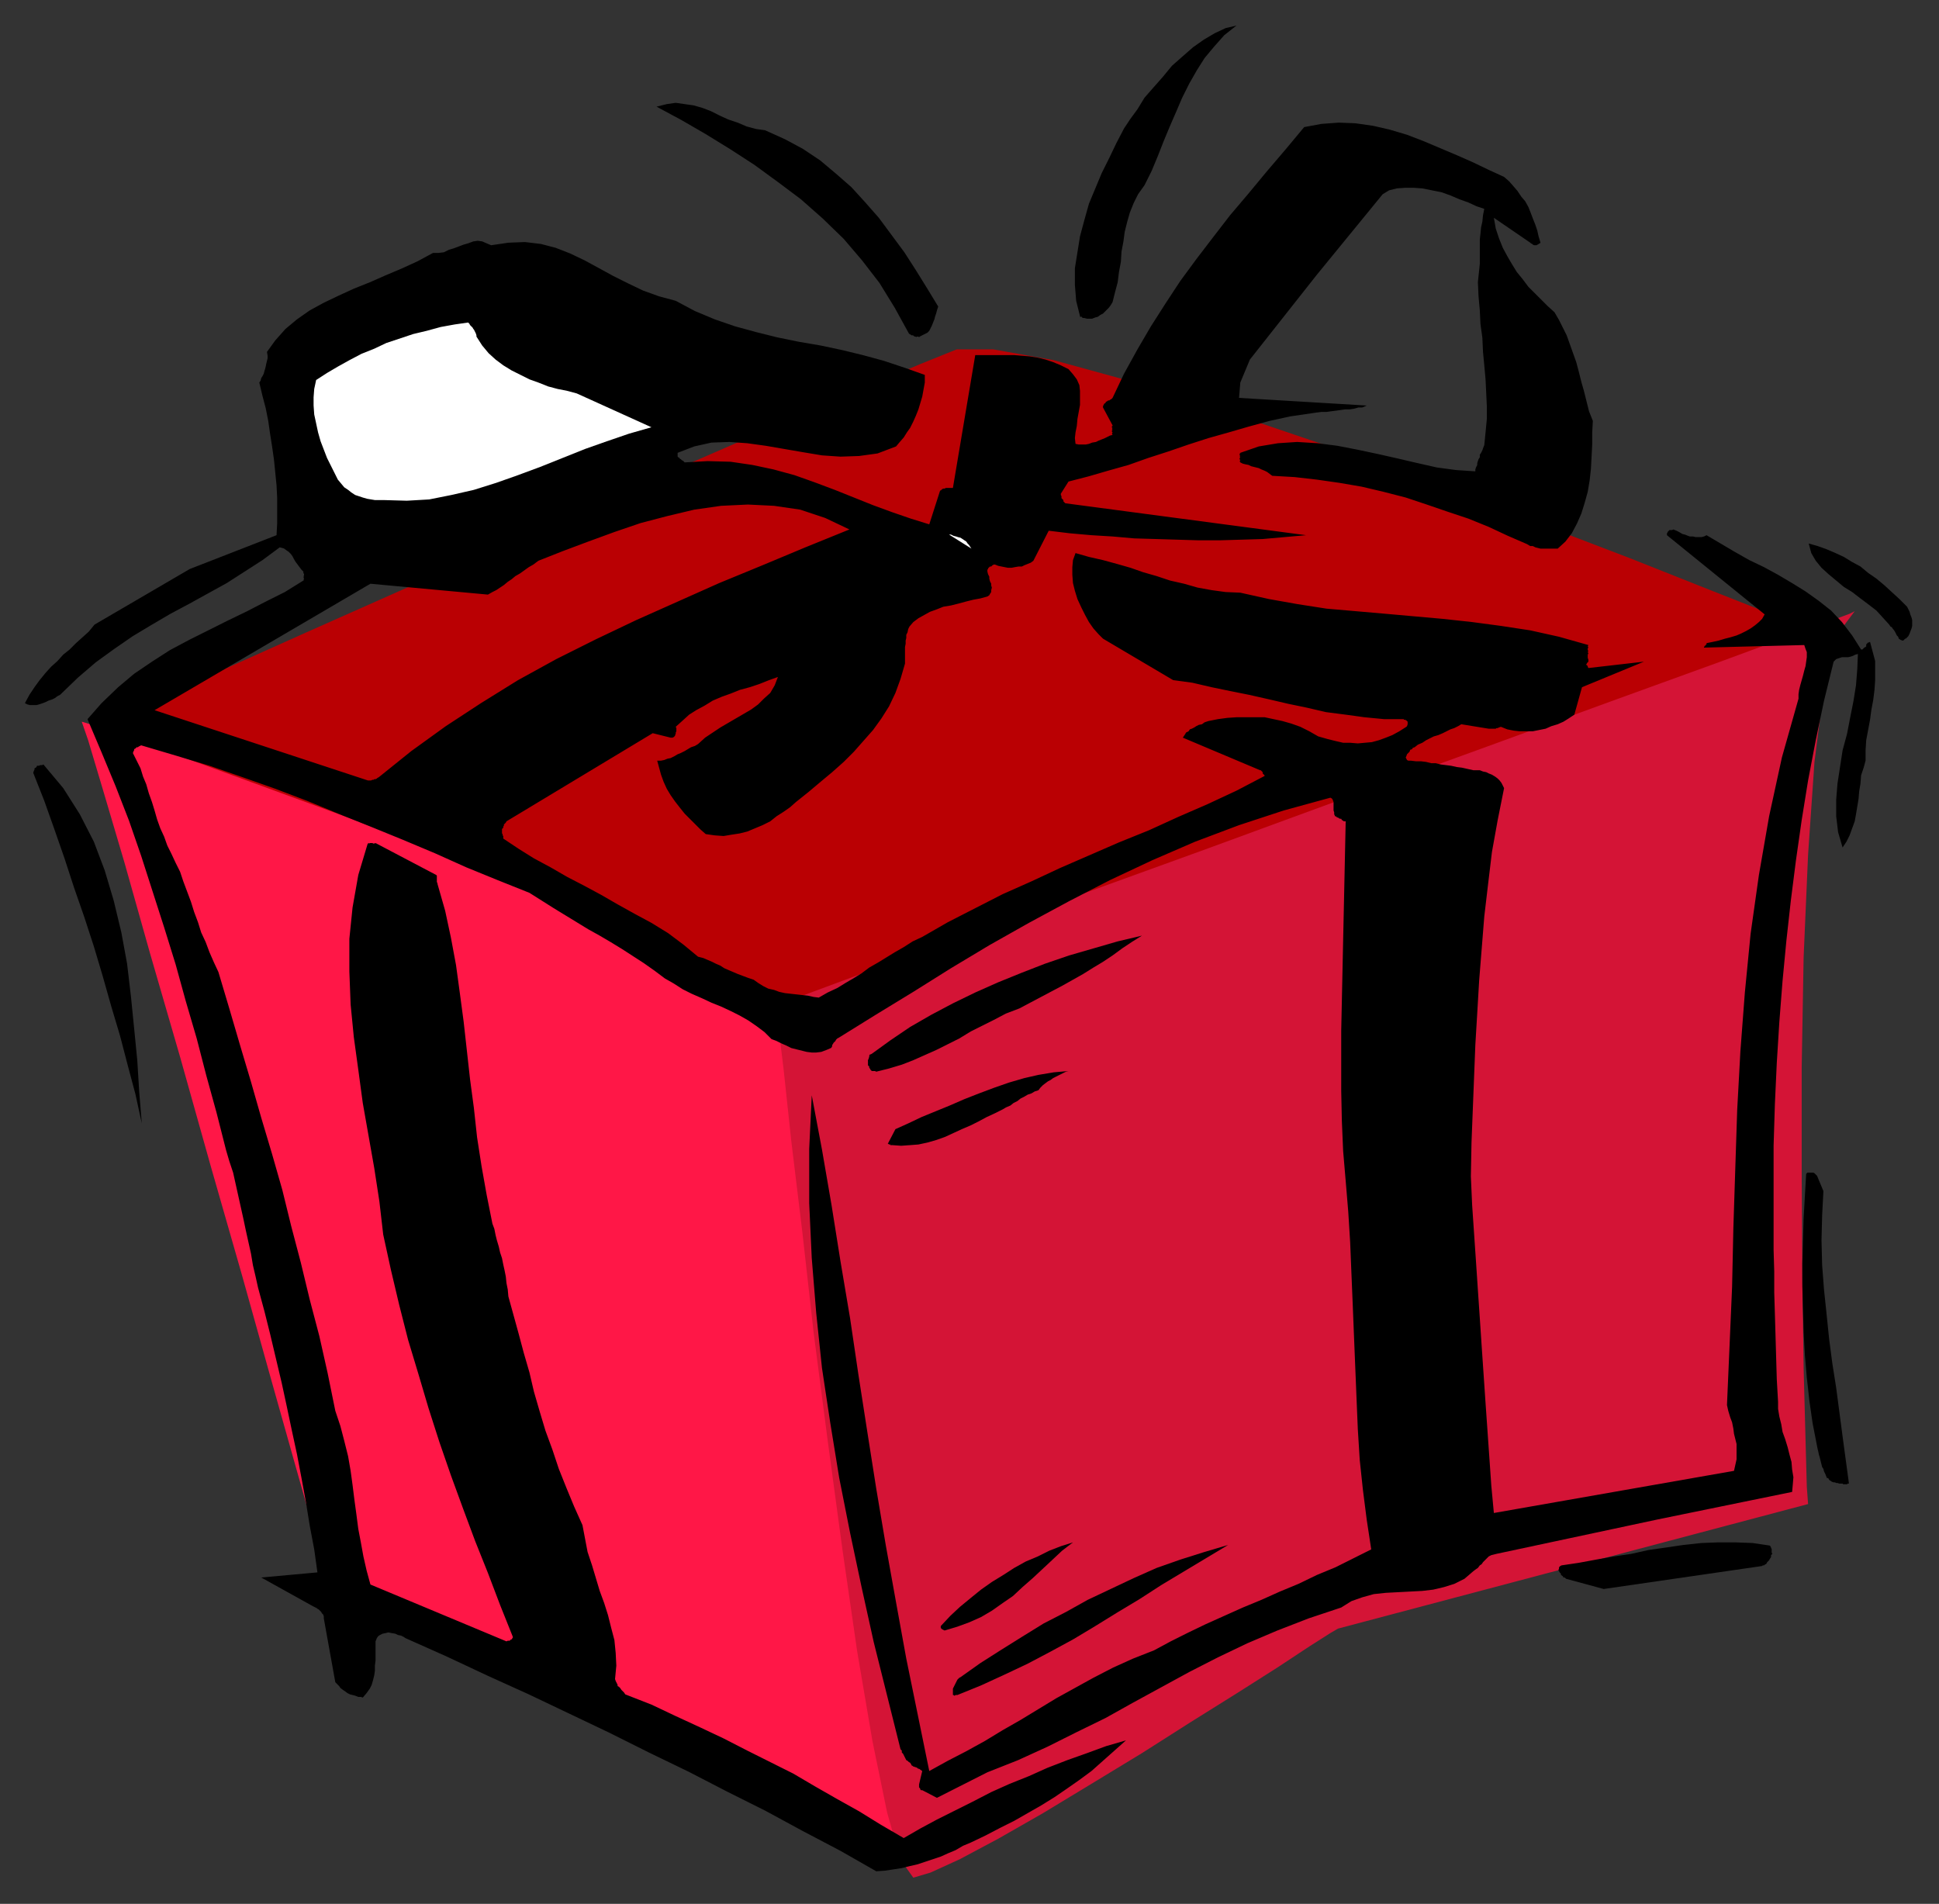
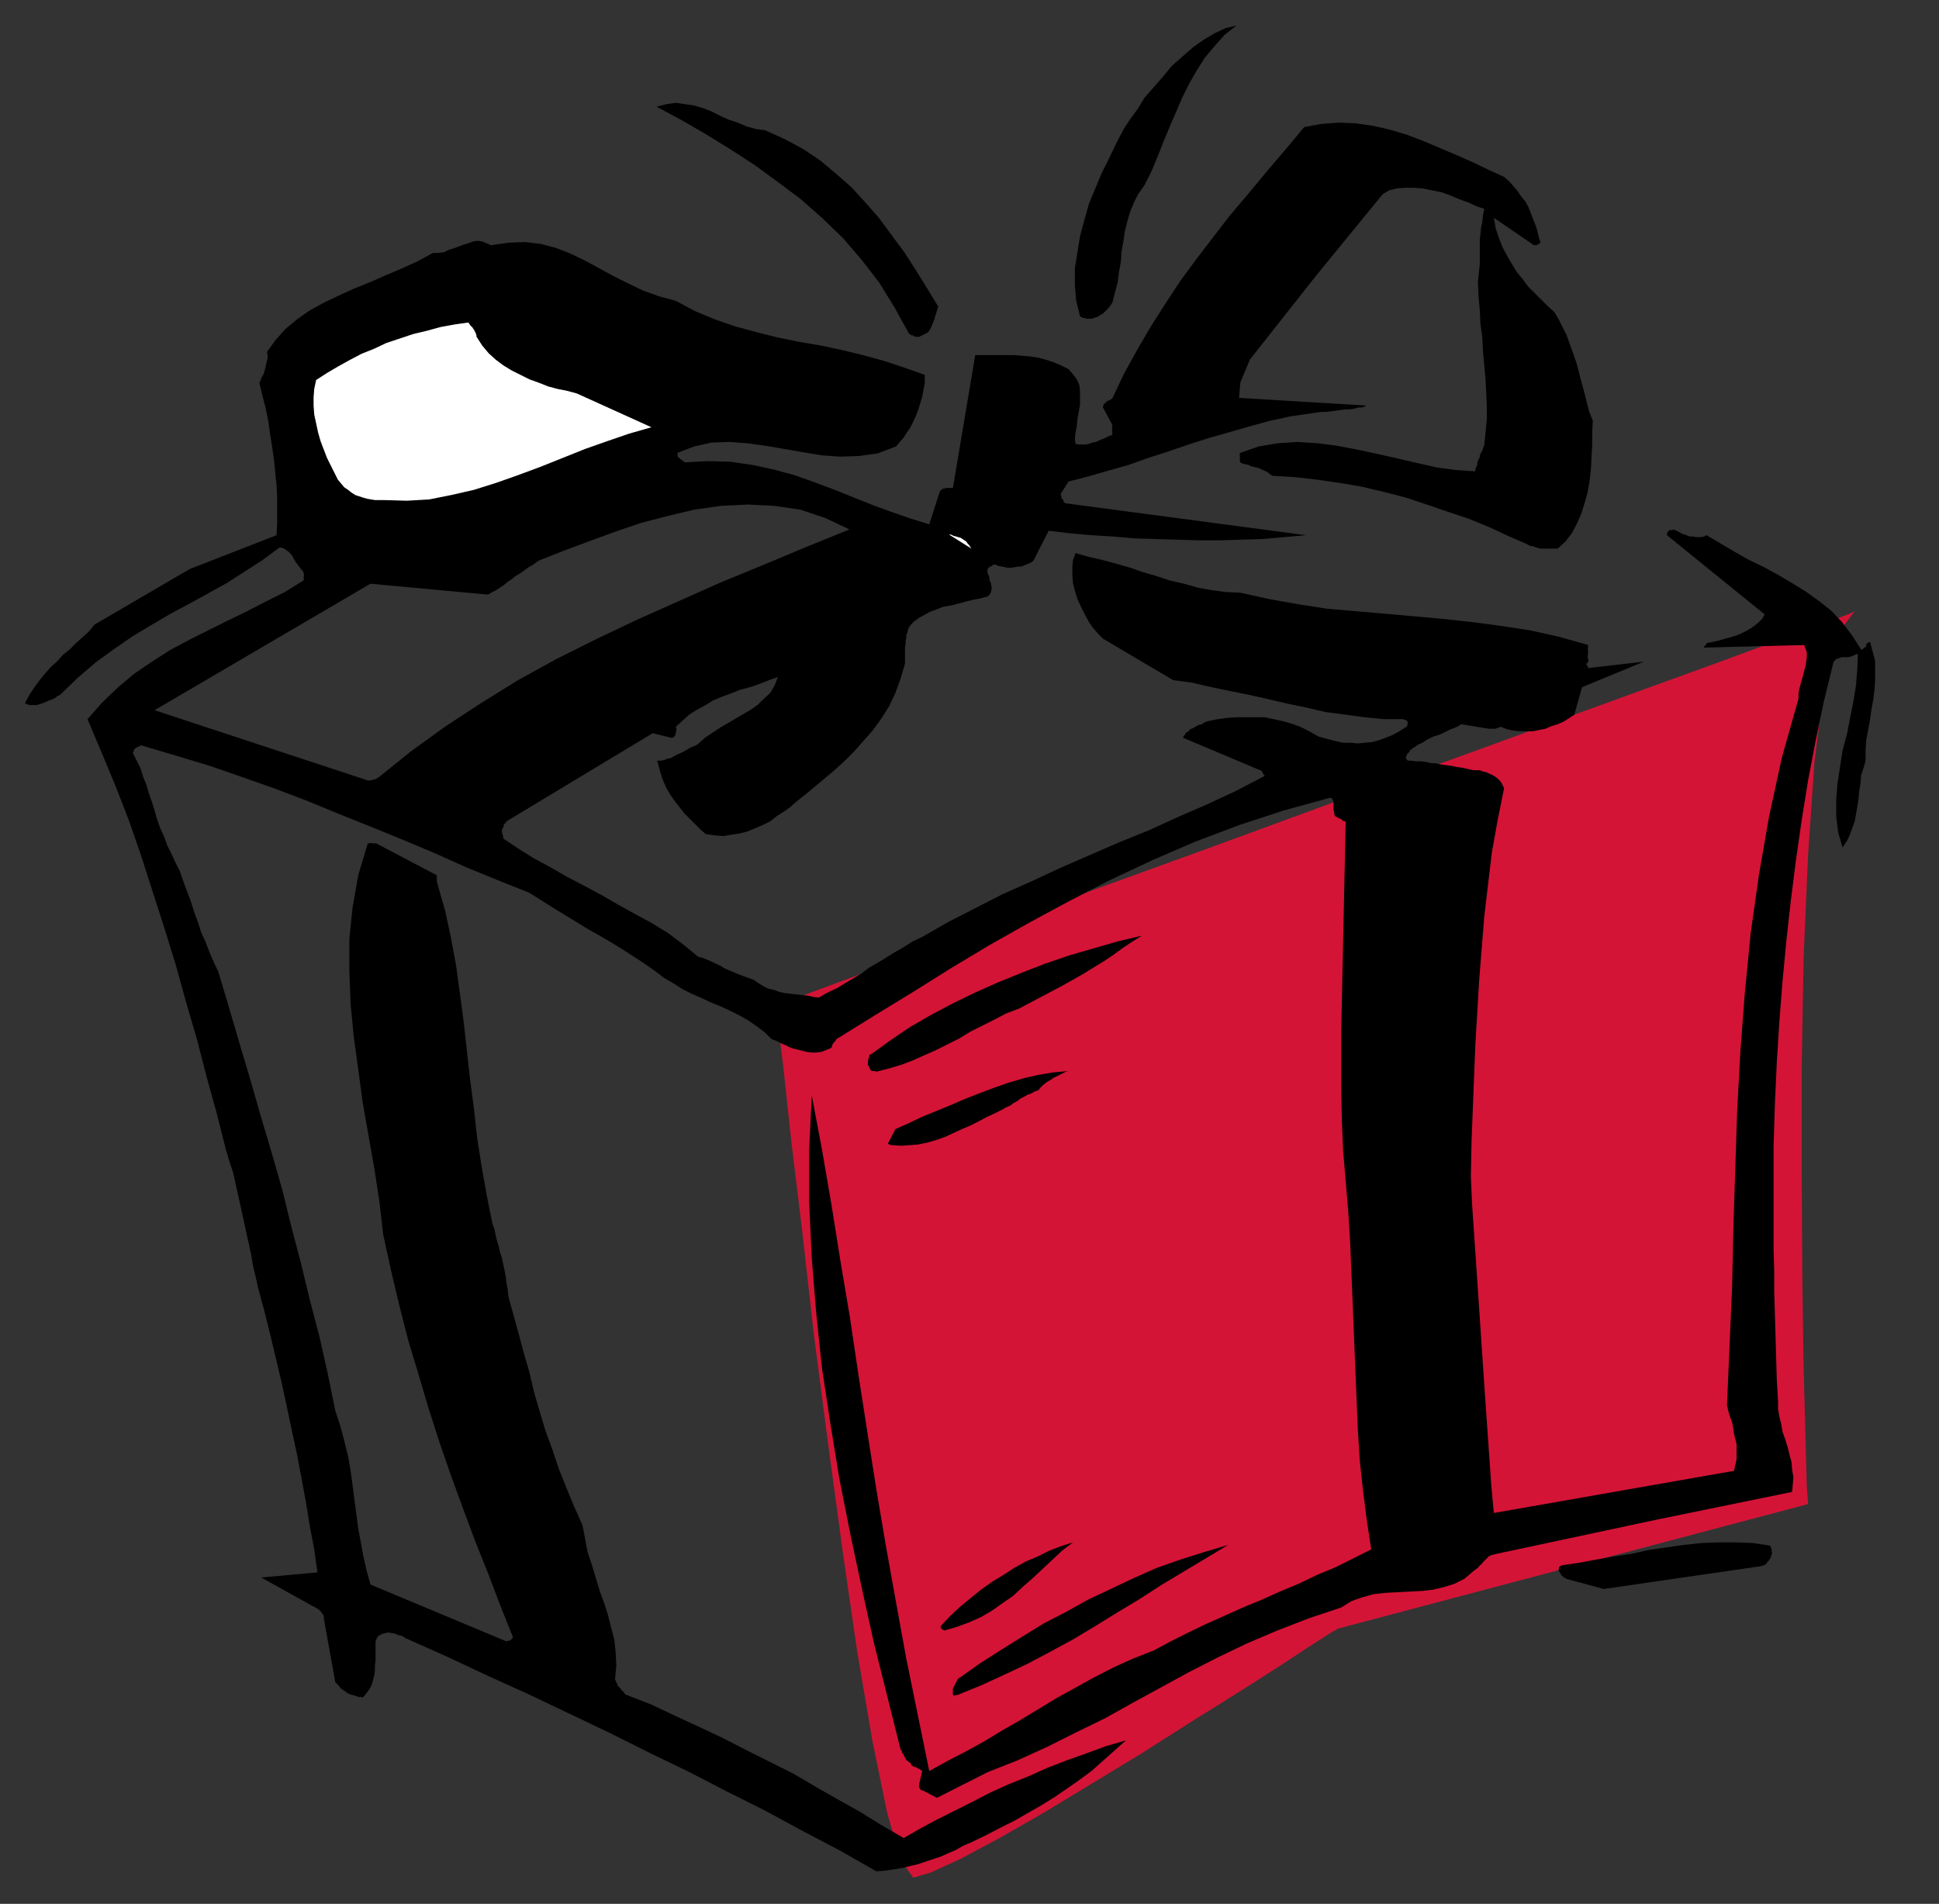
<svg xmlns="http://www.w3.org/2000/svg" xmlns:ns1="http://sodipodi.sourceforge.net/DTD/sodipodi-0.dtd" xmlns:ns2="http://www.inkscape.org/namespaces/inkscape" version="1.0" width="129.808mm" height="127.461mm" id="svg37" ns1:docname="CCM00996.WMF">
  <rect width="100%" height="100%" fill="#333333" stroke="none" />
  <ns1:namedview pagecolor="#ffffff" bordercolor="#666666" borderopacity="1" objecttolerance="10" gridtolerance="10" guidetolerance="10" ns2:pageopacity="0" ns2:pageshadow="2" ns2:window-width="640" ns2:window-height="480" id="namedview39" />
  <defs id="defs3">
    <pattern id="WMFhbasepattern" patternUnits="userSpaceOnUse" width="6" height="6" x="0" y="0" />
  </defs>
-   <path style="fill:#ba0003;fill-rule:evenodd;fill-opacity:1;stroke:none;" d="  M 26.826,182.614   L 204.747,263.902   L 465.246,162.09   L 461.206,160.636   L 450.379,156.272   L 433.572,149.647   L 412.403,141.243   L 388.324,132.032   L 362.307,122.335   L 335.804,112.801   L 310.11,104.074   L 286.678,96.64   L 266.64,91.145   L 251.288,88.398   L 242.077,88.398   L 232.865,92.115   L 217.998,98.418   L 198.768,106.66   L 176.144,116.518   L 151.419,127.345   L 125.725,138.657   L 100.838,149.647   L 77.568,159.989   L 57.368,169.039   L 41.37,176.15   L 30.704,180.836   L 26.826,182.614   L 26.826,182.614  z " id="path5" />
-   <path style="fill:#ff1747;fill-rule:evenodd;fill-opacity:1;stroke:none;" d="  M 20.685,182.614   L 24.402,183.745   L 34.098,187.301   L 49.126,192.634   L 67.71,199.421   L 88.88,207.178   L 111.504,215.905   L 133.966,224.793   L 155.297,233.52   L 174.043,241.762   L 189.233,249.357   L 199.414,255.821   L 203.131,260.831   L 204.101,268.103   L 205.878,281.517   L 208.302,299.778   L 211.211,321.433   L 214.443,345.351   L 217.675,370.238   L 221.069,394.64   L 224.139,417.588   L 227.048,437.789   L 229.149,453.465   L 230.441,463.969   L 231.088,467.848   L 84.84,406.599   L 83.709,402.074   L 80.154,389.954   L 74.982,371.692   L 68.518,348.745   L 61.246,322.726   L 53.328,295.091   L 45.571,267.457   L 37.976,241.277   L 31.512,218.329   L 26.018,199.744   L 22.301,187.301   L 20.685,182.614   L 20.685,182.614  z " id="path7" />
  <path style="fill:#d41436;fill-rule:evenodd;fill-opacity:1;stroke:none;" d="  M 196.344,254.367   L 196.829,258.73   L 198.283,270.689   L 200.222,288.789   L 202.969,311.414   L 205.878,337.271   L 209.433,364.582   L 213.15,392.055   L 216.867,417.75   L 220.745,440.536   L 224.462,458.636   L 227.856,470.595   L 231.088,475.12   L 235.451,473.827   L 242.885,470.433   L 252.581,465.262   L 263.892,458.798   L 276.174,451.364   L 288.94,443.607   L 301.384,435.688   L 313.019,428.416   L 323.2,421.952   L 331.28,416.619   L 336.612,413.225   L 338.552,412.094   L 457.489,380.581   L 457.166,376.217   L 456.843,364.259   L 456.358,346.159   L 456.035,323.372   L 455.873,297.516   L 455.873,270.043   L 456.358,242.247   L 457.489,216.228   L 459.105,192.795   L 461.529,173.726   L 464.923,160.474   L 469.286,154.656   L 467.993,155.303   L 455.873,159.828   L 434.865,167.585   L 407.232,177.604   L 374.912,189.402   L 340.168,202.007   L 304.939,214.935   L 271.488,227.056   L 241.592,237.722   L 217.837,246.448   L 202.161,252.266   L 196.344,254.367   L 196.344,254.367  z " id="path9" />
  <path style="fill:#000000;fill-rule:evenodd;fill-opacity:1;stroke:none;" d="  M 221.715,473.504   L 223.977,473.342   L 226.078,473.019   L 228.179,472.696   L 230.118,472.211   L 232.219,471.726   L 234.158,471.08   L 236.097,470.433   L 238.037,469.787   L 239.814,468.979   L 241.753,468.171   L 243.693,467.04   L 245.632,466.232   L 249.349,464.454   L 253.065,462.515   L 256.621,460.737   L 260.014,458.798   L 263.408,456.859   L 266.801,454.758   L 269.872,452.657   L 273.104,450.394   L 276.174,448.132   L 279.083,445.546   L 281.992,442.96   L 284.9,440.375   L 279.891,441.829   L 275.043,443.607   L 270.033,445.385   L 265.024,447.324   L 260.337,449.425   L 255.489,451.364   L 250.803,453.465   L 246.117,455.889   L 241.592,458.151   L 237.067,460.414   L 232.865,462.676   L 228.664,465.1   L 222.846,461.707   L 217.352,458.313   L 211.857,455.242   L 206.201,452.01   L 200.707,448.778   L 194.889,445.869   L 189.072,442.96   L 183.093,439.89   L 177.275,437.143   L 170.973,434.234   L 164.832,431.325   L 158.206,428.739   L 157.883,428.254   L 157.398,427.77   L 157.237,427.608   L 156.913,427.123   L 156.752,426.962   L 156.59,426.8   L 156.267,426.638   L 156.267,426.315   L 156.105,425.992   L 155.944,425.669   L 155.782,425.345   L 155.621,424.861   L 155.944,421.467   L 155.782,418.235   L 155.459,415.003   L 154.651,411.932   L 153.843,408.7   L 152.873,405.63   L 151.742,402.559   L 150.773,399.327   L 149.803,396.095   L 148.672,392.701   L 148.025,389.307   L 147.379,385.914   L 145.278,381.227   L 143.339,376.541   L 141.4,371.692   L 139.784,366.844   L 138.006,361.996   L 136.552,357.148   L 135.097,352.138   L 133.966,347.29   L 132.512,342.28   L 131.219,337.432   L 129.926,332.746   L 128.633,328.059   L 128.472,326.281   L 128.149,324.665   L 127.987,323.049   L 127.664,321.433   L 127.341,319.979   L 127.017,318.363   L 126.533,316.908   L 126.209,315.454   L 125.725,313.838   L 125.401,312.545   L 125.078,310.929   L 124.593,309.636   L 123.139,302.364   L 121.846,295.091   L 120.715,287.819   L 119.907,280.385   L 118.937,273.113   L 118.129,265.841   L 117.321,258.569   L 116.352,251.296   L 115.382,244.186   L 114.089,237.237   L 112.635,230.449   L 110.696,223.662   L 110.696,223.5   L 110.534,223.177   L 110.534,223.015   L 110.534,222.692   L 110.534,222.369   L 110.534,222.207   L 110.534,222.046   L 110.534,221.884   L 110.534,221.723   L 110.534,221.561   L 110.373,221.399   L 95.021,213.319   L 94.697,213.481   L 94.697,213.319   L 94.536,213.481   L 94.213,213.319   L 93.889,213.319   L 93.566,213.319   L 93.566,213.481   L 93.405,213.319   L 93.081,213.481   L 93.081,213.319   L 90.657,221.399   L 89.203,229.641   L 88.395,237.56   L 88.395,245.802   L 88.718,254.205   L 89.526,262.447   L 90.657,270.689   L 91.789,279.093   L 93.243,287.334   L 94.697,295.576   L 95.99,303.98   L 96.96,312.383   L 98.899,321.272   L 101,330.16   L 103.262,339.048   L 105.848,347.613   L 108.433,356.34   L 111.181,364.905   L 114.089,373.309   L 117.16,381.712   L 120.23,389.954   L 123.462,398.034   L 126.533,406.114   L 129.765,414.195   L 129.765,414.356   L 129.603,414.518   L 129.603,414.68   L 129.441,414.841   L 129.28,414.841   L 129.118,415.003   L 128.957,415.164   L 128.633,415.164   L 128.472,415.164   L 128.149,415.326   L 93.728,400.943   L 92.758,397.388   L 91.95,393.832   L 91.304,390.277   L 90.657,386.883   L 90.173,383.166   L 89.688,379.611   L 89.203,375.733   L 88.718,372.177   L 88.072,368.46   L 87.102,364.582   L 86.133,360.865   L 84.84,356.986   L 82.901,347.452   L 80.8,338.079   L 78.376,328.867   L 76.114,319.494   L 73.69,310.282   L 71.427,301.071   L 68.842,292.021   L 66.094,282.809   L 63.509,273.76   L 60.762,264.548   L 58.014,255.175   L 55.267,245.963   L 54.136,243.539   L 53.005,240.954   L 52.035,238.368   L 50.904,235.944   L 50.096,233.358   L 49.126,230.773   L 48.318,228.187   L 47.349,225.601   L 46.379,223.015   L 45.571,220.591   L 44.44,218.329   L 43.309,215.905   L 42.339,213.966   L 41.531,211.703   L 40.562,209.602   L 39.754,207.34   L 39.107,205.077   L 38.461,202.976   L 37.653,200.714   L 37.006,198.451   L 36.198,196.512   L 35.552,194.411   L 34.582,192.472   L 33.613,190.533   L 33.774,190.21   L 33.774,190.048   L 33.936,189.886   L 33.936,189.563   L 34.259,189.402   L 34.421,189.24   L 34.582,189.078   L 34.906,189.078   L 35.067,188.917   L 35.39,188.755   L 35.714,188.594   L 44.44,191.179   L 53.005,193.765   L 61.408,196.674   L 69.65,199.583   L 77.73,202.653   L 85.971,206.047   L 94.051,209.279   L 101.969,212.511   L 110.049,215.905   L 117.968,219.46   L 125.886,222.692   L 133.966,225.924   L 137.037,227.864   L 140.107,229.803   L 143.016,231.581   L 145.925,233.358   L 148.833,235.136   L 151.742,236.752   L 154.489,238.368   L 157.398,240.146   L 160.145,241.923   L 162.893,243.701   L 165.64,245.64   L 168.225,247.58   L 170.488,248.872   L 172.75,250.327   L 175.013,251.458   L 177.598,252.589   L 180.022,253.721   L 182.446,254.69   L 184.87,255.821   L 187.133,256.953   L 189.395,258.245   L 191.496,259.7   L 193.435,261.154   L 195.213,262.932   L 196.505,263.417   L 197.798,264.063   L 198.929,264.548   L 200.222,265.195   L 201.515,265.518   L 202.808,265.841   L 204.101,266.164   L 205.393,266.326   L 206.525,266.326   L 207.817,266.164   L 209.11,265.679   L 210.241,265.195   L 210.403,265.033   L 210.565,264.71   L 210.565,264.548   L 210.565,264.386   L 210.726,264.225   L 210.888,263.902   L 211.049,263.74   L 211.211,263.578   L 211.373,263.417   L 211.534,263.094   L 211.857,262.77   L 212.181,262.609   L 221.553,256.791   L 231.088,250.973   L 240.622,244.994   L 250.318,239.176   L 260.337,233.52   L 270.518,228.025   L 280.86,222.692   L 291.526,217.683   L 302.353,212.996   L 313.504,208.794   L 324.816,205.077   L 336.612,201.845   L 336.936,202.007   L 337.097,202.168   L 337.259,202.492   L 337.42,202.976   L 337.42,203.3   L 337.42,203.623   L 337.42,204.269   L 337.42,204.754   L 337.42,205.077   L 337.582,205.562   L 337.582,206.047   L 337.744,206.37   L 337.744,206.532   L 337.905,206.532   L 338.228,206.693   L 338.228,206.855   L 338.552,206.855   L 338.713,207.017   L 339.036,207.178   L 339.36,207.178   L 339.521,207.501   L 339.844,207.663   L 340.006,207.825   L 340.491,207.825   L 340.329,215.42   L 340.168,223.015   L 340.006,230.611   L 339.844,238.045   L 339.683,245.64   L 339.521,253.236   L 339.36,260.831   L 339.36,268.427   L 339.36,276.022   L 339.521,283.618   L 339.844,291.213   L 340.491,298.808   L 341.137,306.565   L 341.622,314.323   L 341.945,322.241   L 342.268,329.998   L 342.592,338.079   L 342.915,345.997   L 343.238,353.916   L 343.561,361.673   L 344.046,369.43   L 344.854,377.025   L 345.824,384.621   L 346.955,392.055   L 342.43,394.317   L 337.905,396.58   L 333.219,398.519   L 328.532,400.781   L 323.846,402.721   L 319.16,404.822   L 314.473,406.761   L 309.787,408.862   L 305.1,410.963   L 300.737,413.063   L 296.212,415.326   L 292.011,417.588   L 286.678,419.689   L 281.668,421.952   L 276.659,424.537   L 271.972,427.123   L 267.286,429.709   L 262.761,432.456   L 258.237,435.203   L 253.712,437.789   L 249.187,440.536   L 244.501,443.122   L 239.814,445.546   L 235.128,448.132   L 232.219,433.911   L 229.31,419.689   L 226.725,405.468   L 224.139,391.085   L 221.715,376.702   L 219.453,362.319   L 217.19,347.775   L 215.089,333.554   L 212.665,319.171   L 210.403,304.949   L 207.979,290.89   L 205.393,277.153   L 204.747,290.728   L 204.747,304.465   L 205.393,318.363   L 206.525,332.261   L 207.979,346.159   L 210.08,360.057   L 212.342,373.955   L 215.089,387.853   L 217.998,401.589   L 221.069,415.488   L 224.462,429.062   L 227.856,442.637   L 228.179,442.96   L 228.179,443.445   L 228.502,443.768   L 228.664,444.092   L 228.825,444.415   L 228.987,444.738   L 229.149,445.061   L 229.31,445.385   L 229.633,445.546   L 229.957,445.869   L 230.28,446.031   L 230.603,446.516   L 230.603,446.677   L 230.926,446.839   L 231.088,447.001   L 231.249,447.001   L 231.573,447.162   L 231.734,447.162   L 232.057,447.324   L 232.219,447.485   L 232.704,447.647   L 232.865,447.809   L 233.35,448.132   L 232.542,451.526   L 232.542,451.687   L 232.542,451.849   L 232.542,452.01   L 232.542,452.334   L 232.704,452.334   L 232.704,452.495   L 232.865,452.657   L 232.865,452.818   L 233.027,452.98   L 233.35,452.98   L 237.067,454.919   L 249.833,448.455   L 257.59,445.385   L 265.024,441.991   L 272.457,438.274   L 279.729,434.719   L 286.678,430.84   L 293.788,426.962   L 300.899,423.083   L 308.171,419.366   L 315.604,415.811   L 323.2,412.579   L 331.118,409.508   L 339.36,406.761   L 341.945,405.145   L 344.692,404.175   L 347.601,403.367   L 350.672,403.044   L 353.742,402.882   L 356.812,402.721   L 359.883,402.559   L 362.63,402.236   L 365.377,401.589   L 367.963,400.781   L 370.548,399.489   L 372.811,397.549   L 373.457,397.065   L 373.942,396.741   L 374.427,396.095   L 374.912,395.772   L 375.235,395.287   L 375.558,394.964   L 376.043,394.479   L 376.366,394.156   L 376.689,393.832   L 377.336,393.509   L 377.982,393.348   L 378.628,393.186   L 419.513,384.459   L 453.449,377.51   L 453.611,375.733   L 453.772,373.793   L 453.449,371.854   L 453.287,369.915   L 452.803,368.137   L 452.318,366.198   L 451.671,364.097   L 451.025,362.319   L 450.702,360.38   L 450.217,358.441   L 449.894,356.502   L 449.894,354.724   L 449.571,349.068   L 449.409,343.573   L 449.247,337.917   L 449.086,332.422   L 448.924,327.089   L 448.924,321.756   L 448.763,316.262   L 448.763,310.929   L 448.763,305.757   L 448.763,300.424   L 448.763,295.091   L 448.763,289.92   L 449.086,279.416   L 449.571,268.911   L 450.217,258.569   L 451.025,248.226   L 451.995,238.045   L 453.126,227.864   L 454.419,217.683   L 455.873,207.501   L 457.489,197.482   L 459.428,187.301   L 461.529,177.281   L 463.953,167.423   L 464.276,167.1   L 464.599,166.777   L 465.084,166.615   L 465.569,166.454   L 466.054,166.292   L 466.539,166.292   L 467.185,166.292   L 467.67,166.292   L 468.316,166.13   L 468.801,165.969   L 469.447,165.646   L 470.094,165.484   L 469.932,169.362   L 469.609,173.403   L 468.963,177.443   L 468.155,181.483   L 467.347,185.685   L 466.215,189.886   L 465.569,194.088   L 464.923,198.29   L 464.599,202.33   L 464.599,206.532   L 465.084,210.572   L 466.215,214.45   L 467.185,212.996   L 467.993,211.38   L 468.639,209.602   L 469.286,207.825   L 469.609,206.047   L 469.932,204.108   L 470.255,202.168   L 470.417,200.229   L 470.74,198.29   L 470.902,196.189   L 471.548,194.25   L 472.033,192.472   L 472.033,189.886   L 472.195,187.301   L 472.679,184.715   L 473.164,182.129   L 473.487,179.705   L 473.972,177.12   L 474.295,174.534   L 474.457,172.11   L 474.457,169.686   L 474.457,167.262   L 473.811,164.838   L 473.164,162.413   L 472.841,162.575   L 472.679,162.575   L 472.518,162.737   L 472.356,162.898   L 472.195,163.06   L 472.195,163.383   L 472.195,163.545   L 472.033,163.706   L 471.71,163.868   L 471.548,164.03   L 471.225,164.353   L 470.902,164.353   L 468.639,160.797   L 466.054,157.404   L 463.307,154.495   L 460.236,152.071   L 456.843,149.647   L 453.449,147.546   L 449.894,145.445   L 446.339,143.506   L 442.622,141.728   L 438.905,139.627   L 435.35,137.526   L 431.795,135.425   L 431.148,135.749   L 430.502,135.91   L 429.856,135.91   L 429.048,135.91   L 428.401,135.749   L 427.593,135.749   L 427.108,135.587   L 426.3,135.264   L 425.654,135.102   L 424.846,134.617   L 424.2,134.294   L 423.392,133.971   L 423.068,134.132   L 422.745,134.132   L 422.584,134.132   L 422.422,134.132   L 422.26,134.294   L 422.099,134.456   L 421.937,134.617   L 421.937,134.779   L 421.776,134.941   L 421.776,135.264   L 421.776,135.425   L 446.5,155.464   L 445.854,156.596   L 445.046,157.404   L 444.076,158.212   L 442.945,159.02   L 441.814,159.666   L 440.521,160.313   L 439.39,160.797   L 437.774,161.282   L 436.481,161.605   L 434.865,162.09   L 433.411,162.413   L 431.795,162.737   L 431.795,162.898   L 431.795,163.06   L 431.633,163.06   L 431.633,163.221   L 431.472,163.383   L 431.31,163.383   L 431.31,163.545   L 431.148,163.706   L 431.148,163.868   L 456.519,163.221   L 456.843,164.191   L 457.166,164.999   L 457.166,166.292   L 457.004,167.423   L 456.843,168.554   L 456.519,169.686   L 456.196,170.979   L 455.873,172.11   L 455.55,173.241   L 455.227,174.534   L 455.065,175.665   L 455.065,176.796   L 450.863,191.664   L 447.631,206.532   L 445.046,221.399   L 442.945,236.267   L 441.491,251.135   L 440.36,266.003   L 439.551,280.87   L 439.067,295.738   L 438.582,310.767   L 438.259,325.635   L 437.612,340.664   L 436.966,355.532   L 437.289,356.986   L 437.774,358.602   L 438.259,359.895   L 438.582,361.511   L 438.743,362.804   L 439.067,364.097   L 439.39,365.39   L 439.39,366.844   L 439.39,368.137   L 439.39,369.268   L 439.067,370.723   L 438.743,372.177   L 377.982,382.843   L 377.336,375.894   L 376.851,368.945   L 376.366,361.996   L 375.881,355.047   L 375.396,347.936   L 374.912,340.826   L 374.427,333.554   L 373.942,326.443   L 373.457,319.171   L 372.972,312.06   L 372.488,304.949   L 372.164,297.677   L 372.326,289.112   L 372.649,280.87   L 372.972,272.628   L 373.296,264.386   L 373.78,256.306   L 374.265,248.064   L 374.912,239.984   L 375.558,231.904   L 376.528,223.662   L 377.497,215.582   L 378.952,207.501   L 380.568,199.421   L 380.244,198.775   L 379.921,198.128   L 379.436,197.482   L 378.952,196.997   L 378.305,196.512   L 377.497,196.027   L 376.689,195.704   L 376.043,195.381   L 375.235,195.219   L 374.427,194.896   L 373.619,194.896   L 372.811,194.896   L 371.356,194.573   L 369.902,194.25   L 368.609,194.088   L 367.155,193.765   L 365.862,193.603   L 364.569,193.442   L 363.276,193.118   L 362.145,193.118   L 360.852,192.795   L 359.56,192.634   L 358.267,192.634   L 356.974,192.472   L 356.328,192.472   L 356.004,192.31   L 355.843,191.987   L 355.681,191.664   L 355.843,191.341   L 356.004,190.856   L 356.328,190.533   L 356.651,190.21   L 356.812,189.725   L 357.297,189.563   L 357.459,189.24   L 357.944,189.078   L 358.752,188.432   L 359.883,187.947   L 360.852,187.301   L 361.822,186.816   L 362.792,186.331   L 363.923,186.008   L 365.054,185.523   L 366.024,185.038   L 366.993,184.553   L 367.963,184.23   L 368.932,183.745   L 369.74,183.261   L 376.689,184.392   L 377.012,184.392   L 377.174,184.392   L 377.336,184.392   L 377.497,184.392   L 377.82,184.392   L 377.982,184.392   L 378.144,184.392   L 378.467,184.392   L 378.628,184.23   L 378.952,184.23   L 379.275,184.069   L 379.76,183.907   L 381.376,184.553   L 382.992,184.877   L 384.446,185.038   L 386.062,185.038   L 387.84,185.038   L 389.456,184.715   L 391.072,184.392   L 392.526,183.745   L 394.142,183.261   L 395.596,182.614   L 396.889,181.806   L 398.344,180.836   L 400.283,173.887   L 415.958,167.423   L 401.899,169.039   L 401.737,168.716   L 401.737,168.554   L 401.576,168.393   L 401.414,168.231   L 401.252,168.231   L 401.414,168.07   L 401.576,167.746   L 401.899,167.423   L 401.899,166.938   L 401.737,166.454   L 401.737,166.13   L 401.737,165.646   L 401.899,165.322   L 401.737,164.999   L 401.899,164.676   L 401.737,164.514   L 401.737,164.03   L 401.899,163.868   L 401.737,163.545   L 401.899,163.221   L 394.465,161.121   L 387.193,159.505   L 379.76,158.373   L 372.488,157.404   L 365.054,156.596   L 357.782,155.949   L 350.51,155.303   L 343.076,154.656   L 335.643,154.01   L 328.371,152.879   L 321.099,151.586   L 313.827,149.97   L 310.11,149.808   L 306.555,149.323   L 303,148.677   L 299.606,147.707   L 296.051,146.899   L 292.657,145.768   L 289.264,144.798   L 286.032,143.667   L 282.638,142.698   L 279.083,141.728   L 275.528,140.92   L 272.134,139.95   L 271.488,141.728   L 271.326,143.506   L 271.326,145.445   L 271.488,147.546   L 271.972,149.485   L 272.619,151.586   L 273.588,153.687   L 274.558,155.626   L 275.528,157.404   L 276.659,159.02   L 277.952,160.474   L 279.083,161.605   L 296.859,172.11   L 301.707,172.756   L 306.555,173.887   L 311.241,174.857   L 316.089,175.827   L 321.099,176.958   L 325.947,178.089   L 330.633,179.059   L 335.481,180.19   L 340.491,180.836   L 345.177,181.483   L 350.187,181.968   L 355.196,181.968   L 355.196,182.129   L 355.358,182.129   L 355.681,182.129   L 355.681,182.291   L 355.843,182.291   L 356.004,182.453   L 356.166,182.614   L 356.166,182.776   L 356.166,183.099   L 356.166,183.261   L 356.004,183.745   L 355.843,183.907   L 354.065,185.038   L 352.288,186.008   L 350.672,186.654   L 348.894,187.301   L 347.116,187.786   L 345.339,187.947   L 343.561,188.109   L 341.622,187.947   L 339.844,187.947   L 337.744,187.462   L 335.804,186.977   L 333.542,186.331   L 331.28,185.038   L 329.017,183.907   L 326.755,183.099   L 324.492,182.453   L 322.23,181.968   L 319.968,181.483   L 317.705,181.483   L 315.281,181.483   L 313.019,181.483   L 310.595,181.644   L 308.171,181.968   L 305.747,182.453   L 304.777,182.776   L 304.131,183.261   L 303.323,183.422   L 302.676,183.745   L 302.192,184.069   L 301.545,184.392   L 301.06,184.553   L 300.737,185.038   L 300.091,185.361   L 299.929,185.685   L 299.606,186.169   L 299.283,186.654   L 318.836,194.896   L 318.998,194.896   L 319.16,195.058   L 319.321,195.219   L 319.483,195.381   L 319.483,195.543   L 319.483,195.704   L 319.644,195.866   L 319.806,196.027   L 319.968,196.189   L 319.968,196.351   L 312.857,200.068   L 305.585,203.461   L 298.152,206.693   L 290.718,210.087   L 283.123,213.158   L 275.689,216.39   L 268.256,219.622   L 260.984,223.015   L 253.712,226.248   L 246.763,229.803   L 239.814,233.358   L 233.35,237.075   L 230.926,238.206   L 228.664,239.661   L 226.401,240.954   L 224.301,242.247   L 222.2,243.539   L 219.937,244.832   L 217.998,246.287   L 215.897,247.58   L 213.958,248.711   L 211.857,250.004   L 209.433,251.135   L 207.171,252.428   L 205.878,252.266   L 204.424,251.943   L 202.969,251.781   L 201.515,251.62   L 200.061,251.458   L 198.606,251.296   L 197.152,250.973   L 195.859,250.488   L 194.405,250.165   L 193.112,249.519   L 191.819,248.711   L 190.688,247.903   L 189.233,247.418   L 187.941,246.933   L 186.648,246.448   L 185.517,245.963   L 184.385,245.479   L 183.254,244.994   L 182.285,244.347   L 181.153,243.863   L 180.184,243.378   L 179.053,242.893   L 177.921,242.408   L 176.629,242.085   L 172.912,239.014   L 169.033,236.106   L 164.832,233.52   L 160.63,231.257   L 156.267,228.833   L 152.065,226.409   L 147.864,224.147   L 143.501,221.884   L 139.299,219.46   L 135.097,217.198   L 131.219,214.774   L 127.341,212.188   L 127.341,212.026   L 127.341,211.865   L 127.341,211.703   L 127.341,211.542   L 127.179,211.38   L 127.179,211.218   L 127.179,211.057   L 127.017,210.895   L 127.017,210.733   L 127.017,210.41   L 127.017,210.087   L 127.017,209.764   L 127.179,209.602   L 127.341,209.441   L 127.341,209.117   L 127.502,208.956   L 127.502,208.633   L 127.664,208.471   L 127.825,208.309   L 127.987,208.148   L 128.149,207.825   L 165.155,185.523   L 169.68,186.654   L 170.165,186.654   L 170.488,186.493   L 170.811,186.169   L 170.811,186.008   L 170.973,185.685   L 170.973,185.361   L 171.134,185.038   L 171.134,184.877   L 171.134,184.553   L 171.134,184.392   L 171.134,184.23   L 170.973,183.907   L 172.589,182.453   L 174.366,180.836   L 176.144,179.705   L 178.245,178.574   L 180.345,177.281   L 182.608,176.312   L 184.87,175.503   L 187.294,174.534   L 189.718,173.887   L 192.142,173.079   L 194.566,172.11   L 196.829,171.302   L 196.021,173.403   L 194.889,175.342   L 193.273,176.796   L 191.819,178.251   L 190.041,179.544   L 188.102,180.675   L 186.163,181.806   L 184.224,182.937   L 182.285,184.069   L 180.345,185.361   L 178.406,186.654   L 176.629,188.27   L 175.821,188.755   L 174.851,189.078   L 174.043,189.563   L 173.235,190.048   L 172.265,190.533   L 171.457,190.856   L 170.649,191.341   L 169.68,191.826   L 168.872,191.987   L 168.064,192.31   L 167.256,192.472   L 166.286,192.472   L 166.771,194.25   L 167.256,196.027   L 167.902,197.805   L 168.71,199.583   L 169.68,201.199   L 170.811,202.815   L 171.942,204.269   L 173.235,205.885   L 174.528,207.178   L 175.982,208.633   L 177.275,209.925   L 178.568,211.057   L 180.83,211.38   L 183.093,211.542   L 185.032,211.218   L 187.133,210.895   L 189.072,210.41   L 191.011,209.602   L 192.95,208.794   L 194.889,207.825   L 196.505,206.532   L 198.283,205.4   L 199.899,204.269   L 201.353,202.976   L 204.585,200.391   L 207.656,197.805   L 210.565,195.381   L 213.473,192.795   L 216.059,190.21   L 218.483,187.462   L 220.907,184.715   L 223.008,181.806   L 224.947,178.736   L 226.563,175.342   L 227.856,171.787   L 228.987,167.908   L 228.987,167.1   L 228.987,166.292   L 228.987,165.322   L 228.987,164.514   L 228.987,163.706   L 229.149,162.898   L 229.149,162.09   L 229.31,161.444   L 229.31,160.636   L 229.633,159.989   L 229.795,159.181   L 230.118,158.535   L 231.088,157.404   L 232.381,156.434   L 233.835,155.626   L 235.289,154.818   L 237.067,154.172   L 238.683,153.525   L 240.622,153.202   L 242.561,152.717   L 244.339,152.232   L 246.278,151.747   L 248.056,151.424   L 249.833,150.939   L 250.318,150.616   L 250.48,150.293   L 250.803,149.808   L 250.803,149.323   L 250.965,148.677   L 250.803,148.192   L 250.803,147.707   L 250.48,147.061   L 250.318,146.415   L 250.318,145.93   L 249.995,145.283   L 249.833,144.637   L 249.833,144.475   L 249.833,144.152   L 249.995,143.99   L 249.995,143.829   L 250.157,143.667   L 250.318,143.506   L 250.48,143.344   L 250.803,143.344   L 250.965,143.182   L 251.126,143.021   L 251.449,142.859   L 251.773,142.859   L 252.581,143.182   L 253.389,143.344   L 254.197,143.506   L 255.005,143.667   L 255.974,143.667   L 256.782,143.506   L 257.752,143.344   L 258.56,143.344   L 259.206,143.021   L 260.014,142.698   L 260.822,142.374   L 261.469,141.89   L 265.347,134.294   L 270.68,134.941   L 276.174,135.425   L 281.507,135.749   L 287.001,136.233   L 292.496,136.395   L 297.828,136.557   L 303.161,136.718   L 308.656,136.718   L 314.15,136.557   L 319.483,136.395   L 324.977,135.91   L 330.472,135.425   L 269.548,127.345   L 269.387,127.183   L 269.225,127.022   L 269.064,126.86   L 269.064,126.699   L 269.064,126.537   L 268.902,126.375   L 268.74,126.214   L 268.579,126.052   L 268.579,125.891   L 268.579,125.567   L 268.417,125.244   L 268.417,124.921   L 270.356,121.85   L 275.366,120.558   L 280.376,119.103   L 285.547,117.649   L 290.556,115.871   L 295.566,114.255   L 300.737,112.477   L 305.747,110.861   L 310.918,109.407   L 315.928,107.952   L 321.26,106.498   L 326.432,105.367   L 331.926,104.559   L 333.057,104.397   L 334.35,104.236   L 335.643,104.236   L 336.774,104.074   L 338.067,103.912   L 339.198,103.751   L 340.329,103.589   L 341.46,103.589   L 342.592,103.427   L 343.723,103.104   L 344.692,103.104   L 345.824,102.619   L 313.504,100.68   L 313.827,96.802   L 316.251,90.984   L 333.219,69.49   L 349.864,49.128   L 351.48,48.158   L 353.419,47.674   L 355.52,47.512   L 357.62,47.512   L 359.883,47.674   L 362.307,48.158   L 364.731,48.643   L 366.993,49.451   L 369.256,50.421   L 371.518,51.229   L 373.619,52.199   L 375.558,52.845   L 375.235,54.461   L 375.073,56.077   L 374.75,57.532   L 374.588,59.148   L 374.427,60.602   L 374.427,62.056   L 374.427,63.834   L 374.427,65.289   L 374.427,66.743   L 374.265,68.359   L 374.104,69.814   L 373.942,71.43   L 374.104,74.985   L 374.427,78.54   L 374.588,81.934   L 375.073,85.489   L 375.235,89.045   L 375.558,92.438   L 375.881,95.994   L 376.043,99.387   L 376.204,102.781   L 376.204,106.013   L 375.881,109.407   L 375.558,112.639   L 375.235,113.447   L 375.073,113.932   L 374.75,114.578   L 374.427,115.063   L 374.427,115.709   L 374.104,116.194   L 373.942,116.679   L 373.78,117.164   L 373.78,117.649   L 373.457,118.295   L 373.296,118.78   L 373.296,119.265   L 368.448,118.942   L 363.6,118.295   L 358.59,117.164   L 353.742,116.033   L 348.732,114.901   L 343.4,113.77   L 338.39,112.801   L 333.38,112.154   L 328.209,111.831   L 323.361,112.154   L 318.513,112.962   L 313.827,114.578   L 313.827,114.74   L 313.665,114.74   L 313.665,114.901   L 313.665,115.225   L 313.827,115.386   L 313.665,115.386   L 313.827,115.709   L 313.665,115.871   L 313.665,116.194   L 313.827,116.518   L 313.665,116.679   L 313.827,117.002   L 314.473,117.326   L 315.12,117.487   L 315.928,117.649   L 316.574,117.972   L 317.22,118.134   L 317.867,118.295   L 318.513,118.457   L 319.16,118.78   L 319.968,119.103   L 320.614,119.426   L 321.26,119.911   L 321.907,120.396   L 327.563,120.719   L 333.219,121.366   L 338.875,122.174   L 344.531,123.143   L 350.025,124.436   L 355.681,125.891   L 361.014,127.668   L 366.185,129.446   L 371.518,131.224   L 376.689,133.324   L 381.537,135.587   L 386.385,137.688   L 387.193,138.173   L 387.84,138.173   L 388.486,138.496   L 389.132,138.657   L 389.779,138.819   L 390.425,138.819   L 390.91,138.819   L 391.556,138.819   L 392.041,138.819   L 392.688,138.819   L 393.334,138.819   L 394.142,138.819   L 396.081,137.041   L 397.697,134.941   L 398.99,132.516   L 400.121,129.931   L 400.929,127.345   L 401.737,124.436   L 402.222,121.527   L 402.545,118.618   L 402.707,115.548   L 402.868,112.477   L 402.868,109.407   L 403.03,106.498   L 402.06,104.074   L 401.414,101.488   L 400.768,98.903   L 400.121,96.64   L 399.475,94.054   L 398.828,91.63   L 398.02,89.368   L 397.212,87.105   L 396.404,84.843   L 395.435,82.904   L 394.465,80.964   L 393.334,79.025   L 391.556,77.409   L 389.94,75.793   L 388.324,74.177   L 386.708,72.561   L 385.254,70.622   L 383.8,68.844   L 382.507,66.743   L 381.376,64.804   L 380.244,62.703   L 379.275,60.279   L 378.467,57.855   L 377.982,55.107   L 387.193,61.41   L 387.355,61.572   L 387.678,61.733   L 387.84,61.895   L 388.163,62.056   L 388.324,62.056   L 388.486,62.056   L 388.809,62.056   L 388.971,61.895   L 389.132,61.895   L 389.294,61.733   L 389.617,61.572   L 389.779,61.41   L 389.294,59.794   L 388.971,58.34   L 388.486,56.885   L 387.84,55.269   L 387.355,53.976   L 386.708,52.36   L 385.9,50.906   L 384.931,49.774   L 383.961,48.32   L 382.992,47.189   L 381.86,45.896   L 380.568,44.765   L 376.689,42.987   L 372.649,41.048   L 368.609,39.27   L 364.408,37.492   L 360.206,35.715   L 356.004,34.099   L 351.641,32.806   L 347.44,31.836   L 342.915,31.19   L 338.713,31.028   L 334.35,31.351   L 329.987,32.159   L 325.139,37.977   L 320.452,43.472   L 315.766,49.128   L 311.241,54.461   L 306.878,60.117   L 302.676,65.612   L 298.636,71.106   L 294.92,76.763   L 291.203,82.58   L 287.809,88.398   L 284.416,94.539   L 281.507,100.68   L 281.184,101.003   L 280.86,101.165   L 280.699,101.327   L 280.376,101.327   L 280.214,101.488   L 279.891,101.65   L 279.729,101.811   L 279.729,101.973   L 279.406,102.135   L 279.244,102.458   L 279.083,102.781   L 279.083,103.104   L 281.507,107.629   L 281.507,107.791   L 281.345,107.791   L 281.345,107.952   L 281.345,108.276   L 281.507,108.276   L 281.345,108.599   L 281.507,108.76   L 281.345,108.922   L 281.345,109.245   L 281.507,109.407   L 281.345,109.73   L 281.507,110.053   L 280.86,110.215   L 280.214,110.538   L 279.568,110.861   L 278.76,111.185   L 277.952,111.508   L 277.305,111.831   L 276.336,111.993   L 275.528,112.316   L 274.72,112.477   L 273.75,112.477   L 272.942,112.477   L 272.134,112.316   L 271.972,110.861   L 272.134,109.407   L 272.457,107.791   L 272.619,106.013   L 272.942,104.236   L 273.265,102.458   L 273.265,100.68   L 273.265,98.903   L 273.104,97.448   L 272.457,95.994   L 271.488,94.701   L 270.356,93.408   L 268.417,92.438   L 266.478,91.63   L 264.539,90.984   L 262.6,90.499   L 260.499,90.176   L 258.56,90.014   L 256.621,89.853   L 254.52,89.853   L 252.581,89.853   L 250.48,89.853   L 248.702,89.853   L 246.763,89.853   L 241.107,123.467   L 240.784,123.467   L 240.461,123.467   L 240.299,123.467   L 240.137,123.467   L 239.814,123.467   L 239.491,123.467   L 239.329,123.467   L 239.006,123.628   L 238.683,123.628   L 238.36,123.79   L 238.037,124.113   L 237.875,124.113   L 235.128,132.678   L 230.441,131.224   L 225.755,129.608   L 220.907,127.83   L 216.059,125.891   L 211.211,123.951   L 206.04,122.012   L 201.03,120.234   L 195.697,118.78   L 190.365,117.649   L 184.87,116.841   L 179.053,116.679   L 173.235,117.002   L 173.073,116.841   L 172.75,116.518   L 172.589,116.518   L 172.265,116.194   L 171.942,116.033   L 171.942,115.871   L 171.619,115.709   L 171.457,115.548   L 171.457,115.386   L 171.457,115.225   L 171.457,114.901   L 171.457,114.578   L 175.659,112.962   L 180.022,111.993   L 184.547,111.831   L 189.072,112.154   L 193.758,112.801   L 198.445,113.609   L 203.131,114.417   L 207.979,115.225   L 212.665,115.548   L 217.352,115.386   L 222.038,114.74   L 226.725,112.962   L 227.533,111.993   L 228.664,110.7   L 229.472,109.407   L 230.28,108.276   L 231.088,106.66   L 231.734,105.205   L 232.381,103.589   L 232.865,101.973   L 233.35,100.357   L 233.673,98.579   L 233.997,96.802   L 233.997,94.862   L 228.987,93.085   L 223.654,91.307   L 218.321,89.853   L 212.989,88.56   L 207.656,87.429   L 202,86.459   L 196.505,85.328   L 191.334,84.035   L 186.001,82.58   L 180.83,80.803   L 175.821,78.702   L 170.973,76.116   L 166.771,74.985   L 162.731,73.53   L 159.014,71.753   L 155.136,69.814   L 151.581,67.874   L 148.025,65.935   L 144.309,64.157   L 140.592,62.703   L 136.875,61.733   L 132.835,61.248   L 128.633,61.41   L 124.27,62.056   L 123.139,61.572   L 122.008,61.087   L 120.877,60.925   L 119.745,61.087   L 118.453,61.572   L 117.321,61.895   L 116.029,62.38   L 114.736,62.865   L 113.605,63.188   L 112.312,63.834   L 111.019,63.996   L 109.565,63.996   L 105.686,66.097   L 101.808,67.874   L 97.606,69.652   L 93.566,71.43   L 89.526,73.046   L 85.648,74.823   L 81.931,76.601   L 78.376,78.54   L 75.144,80.803   L 72.235,83.227   L 69.65,86.136   L 67.549,89.045   L 67.71,90.014   L 67.71,90.661   L 67.549,91.307   L 67.387,91.953   L 67.226,92.762   L 67.064,93.408   L 66.902,93.893   L 66.741,94.539   L 66.418,95.186   L 66.094,95.67   L 65.933,96.317   L 65.61,96.802   L 66.418,100.195   L 67.226,103.266   L 67.872,106.498   L 68.357,109.892   L 68.842,112.962   L 69.326,116.356   L 69.65,119.588   L 69.973,122.82   L 70.134,126.052   L 70.134,129.284   L 70.134,132.355   L 69.973,135.425   L 47.995,143.99   L 23.917,158.05   L 22.462,159.828   L 20.846,161.282   L 19.23,162.737   L 17.614,164.353   L 15.998,165.646   L 14.544,167.262   L 12.928,168.716   L 11.474,170.332   L 10.019,172.11   L 8.726,173.887   L 7.434,175.827   L 6.302,177.928   L 6.949,178.251   L 7.595,178.412   L 8.403,178.412   L 9.211,178.412   L 9.858,178.251   L 10.827,177.928   L 11.635,177.604   L 12.282,177.281   L 13.251,176.958   L 13.898,176.635   L 14.544,176.15   L 15.19,175.827   L 19.715,171.463   L 24.24,167.585   L 28.926,164.191   L 33.613,160.959   L 38.461,158.05   L 43.147,155.303   L 47.995,152.717   L 52.682,150.131   L 57.368,147.546   L 61.893,144.637   L 66.418,141.728   L 70.781,138.496   L 71.427,138.657   L 71.912,138.819   L 72.558,139.304   L 73.043,139.627   L 73.528,140.112   L 74.013,140.758   L 74.336,141.405   L 74.821,142.213   L 75.306,142.859   L 75.79,143.506   L 76.275,144.152   L 76.76,144.637   L 76.76,145.122   L 76.922,145.122   L 76.922,145.445   L 76.922,145.606   L 76.76,145.768   L 76.922,145.768   L 76.76,146.091   L 76.922,146.253   L 76.922,146.415   L 76.76,146.576   L 76.922,146.738   L 76.76,146.899   L 72.074,149.808   L 67.226,152.232   L 62.539,154.656   L 57.53,157.08   L 52.682,159.505   L 47.834,161.929   L 42.986,164.514   L 38.461,167.423   L 33.936,170.494   L 29.896,173.887   L 25.694,177.928   L 22.139,181.968   L 25.694,190.371   L 29.25,198.936   L 32.643,207.663   L 35.714,216.551   L 38.622,225.601   L 41.531,234.651   L 44.44,244.024   L 47.026,253.397   L 49.773,262.77   L 52.197,272.144   L 54.782,281.517   L 57.206,291.051   L 58.014,293.799   L 58.984,296.708   L 59.63,299.616   L 60.277,302.525   L 60.923,305.434   L 61.57,308.343   L 62.216,311.414   L 62.862,314.323   L 63.509,317.231   L 63.994,320.14   L 64.64,322.888   L 65.286,325.797   L 66.902,331.776   L 68.357,337.594   L 69.811,343.735   L 71.266,349.876   L 72.558,355.855   L 73.851,361.996   L 75.144,367.976   L 76.275,373.955   L 77.406,380.096   L 78.376,386.075   L 79.507,392.055   L 80.315,397.873   L 66.094,399.165   L 79.184,406.438   L 79.507,406.599   L 79.83,406.761   L 80.154,406.922   L 80.315,407.084   L 80.638,407.246   L 80.8,407.407   L 81.123,407.73   L 81.285,407.892   L 81.446,408.215   L 81.77,408.539   L 81.931,409.023   L 81.931,409.508   L 84.84,425.669   L 85.325,426.154   L 85.81,426.638   L 86.133,427.123   L 86.779,427.608   L 87.264,427.931   L 87.91,428.416   L 88.557,428.739   L 89.203,428.901   L 89.849,429.062   L 90.657,429.386   L 91.304,429.386   L 91.789,429.547   L 92.758,428.416   L 93.566,427.285   L 94.051,426.315   L 94.374,425.184   L 94.697,423.891   L 94.859,422.76   L 94.859,421.467   L 95.021,420.174   L 95.021,419.043   L 95.021,417.75   L 95.021,416.457   L 95.021,415.326   L 95.344,414.518   L 95.667,414.033   L 96.152,413.71   L 96.798,413.387   L 97.606,413.225   L 98.253,413.063   L 99.061,413.225   L 100.03,413.387   L 100.677,413.71   L 101.485,413.871   L 102.131,414.195   L 102.616,414.518   L 113.12,419.204   L 123.462,424.053   L 133.805,428.739   L 143.985,433.587   L 154.166,438.436   L 164.185,443.445   L 174.205,448.293   L 183.901,453.303   L 193.597,458.151   L 203.131,463.323   L 212.665,468.333   L 221.715,473.504  z    M 93.081,197.482   L 93.243,197.482   L 93.566,197.482   L 93.889,197.482   L 94.213,197.32   L 94.536,197.32   L 94.697,197.159   L 95.021,197.159   L 95.344,196.997   L 95.505,196.835   L 95.829,196.674   L 104.07,190.048   L 112.797,183.745   L 121.685,177.928   L 131.057,172.11   L 140.753,166.777   L 150.773,161.767   L 160.953,156.919   L 171.457,152.232   L 181.961,147.546   L 192.95,143.021   L 203.777,138.496   L 214.928,133.971   L 208.787,131.062   L 202.485,128.961   L 195.859,127.991   L 189.233,127.668   L 182.446,127.991   L 175.659,128.961   L 168.872,130.577   L 162.085,132.355   L 155.459,134.617   L 148.833,137.041   L 142.369,139.465   L 136.229,141.89   L 134.936,142.859   L 133.805,143.506   L 132.673,144.314   L 131.542,145.122   L 130.411,145.768   L 129.441,146.576   L 128.472,147.223   L 127.502,148.031   L 126.533,148.677   L 125.563,149.323   L 124.593,149.808   L 123.462,150.455   L 93.728,147.707   L 39.107,179.705   L 93.081,197.482  z   " id="path11" />
  <path style="fill:#000000;fill-rule:evenodd;fill-opacity:1;stroke:none;" d="  M 242.238,428.901   L 248.217,426.477   L 254.197,423.729   L 260.014,420.982   L 265.832,417.912   L 271.488,414.841   L 277.144,411.447   L 282.638,408.054   L 288.294,404.66   L 293.788,401.105   L 299.444,397.711   L 305.1,394.317   L 310.756,390.924   L 304.777,392.701   L 298.636,394.64   L 292.657,396.741   L 286.84,399.327   L 281.022,402.074   L 275.204,404.822   L 269.71,407.892   L 264.054,410.801   L 258.56,414.195   L 253.389,417.427   L 248.056,420.821   L 243.046,424.376   L 242.723,424.537   L 242.561,424.699   L 242.4,424.861   L 242.238,425.022   L 242.077,425.345   L 241.915,425.669   L 241.753,425.992   L 241.592,426.315   L 241.43,426.638   L 241.269,426.962   L 241.107,427.285   L 241.107,427.77   L 241.107,427.77   L 241.107,428.093   L 241.107,428.254   L 241.107,428.416   L 241.107,428.578   L 241.107,428.739   L 241.107,428.901   L 241.269,428.901   L 241.43,429.062   L 241.592,429.062   L 241.753,428.901   L 242.238,428.901   L 242.238,428.901  z " id="path13" />
  <path style="fill:#000000;fill-rule:evenodd;fill-opacity:1;stroke:none;" d="  M 239.006,412.579   L 242.238,411.609   L 245.309,410.478   L 248.217,409.185   L 250.965,407.569   L 253.712,405.63   L 256.297,403.852   L 258.721,401.589   L 261.307,399.327   L 263.731,397.065   L 266.155,394.802   L 268.74,392.378   L 271.488,390.277   L 268.417,391.247   L 265.509,392.378   L 262.6,393.832   L 259.529,395.125   L 256.621,396.741   L 253.873,398.519   L 250.965,400.297   L 248.217,402.236   L 245.632,404.337   L 242.885,406.599   L 240.461,408.862   L 238.037,411.447   L 238.037,411.447   L 238.037,411.447   L 238.037,411.609   L 238.037,411.771   L 238.037,411.932   L 238.037,411.932   L 238.198,412.094   L 238.36,412.255   L 238.36,412.255   L 238.683,412.417   L 238.683,412.417   L 239.006,412.579   L 239.006,412.579  z " id="path15" />
  <path style="fill:#000000;fill-rule:evenodd;fill-opacity:1;stroke:none;" d="  M 405.777,402.074   L 445.854,396.257   L 446.015,396.095   L 446.339,396.095   L 446.5,395.933   L 446.823,395.772   L 446.985,395.61   L 447.147,395.287   L 447.47,394.964   L 447.631,394.802   L 447.793,394.479   L 448.116,393.994   L 448.116,393.509   L 448.439,393.186   L 448.278,392.863   L 448.278,392.701   L 448.278,392.54   L 448.278,392.378   L 448.278,392.216   L 448.278,392.055   L 448.278,391.893   L 448.116,391.732   L 448.116,391.57   L 448.116,391.57   L 447.955,391.247   L 447.793,391.085   L 443.43,390.439   L 439.067,390.277   L 434.704,390.277   L 430.502,390.439   L 425.977,390.924   L 421.614,391.57   L 417.089,392.216   L 412.726,393.186   L 408.363,393.832   L 403.838,394.64   L 399.475,395.448   L 395.112,396.095   L 394.788,396.257   L 394.465,396.58   L 394.465,396.903   L 394.304,397.388   L 394.465,397.549   L 394.627,397.873   L 394.95,398.196   L 394.95,398.519   L 395.435,398.842   L 395.596,399.165   L 395.92,399.165   L 396.243,399.489   L 405.777,402.074   L 405.777,402.074  z " id="path17" />
-   <path style="fill:#000000;fill-rule:evenodd;fill-opacity:1;stroke:none;" d="  M 465.407,375.409   L 465.569,375.409   L 465.731,375.409   L 465.892,375.409   L 466.054,375.409   L 466.215,375.409   L 466.377,375.571   L 466.7,375.571   L 466.862,375.571   L 467.023,375.571   L 467.347,375.571   L 467.508,375.409   L 467.831,375.409   L 467.023,369.43   L 466.215,363.451   L 465.407,357.31   L 464.599,351.169   L 463.63,345.028   L 462.822,338.887   L 462.175,332.584   L 461.529,326.443   L 461.044,320.14   L 460.883,313.838   L 461.044,307.535   L 461.367,301.394   L 459.751,297.516   L 459.59,297.354   L 459.428,297.192   L 459.267,297.031   L 459.105,296.869   L 458.782,296.708   L 458.62,296.708   L 458.297,296.708   L 458.135,296.708   L 457.812,296.708   L 457.489,296.708   L 457.327,296.708   L 457.004,297.031   L 456.681,302.525   L 456.358,308.343   L 456.196,313.999   L 456.035,319.656   L 456.035,325.473   L 456.196,331.291   L 456.358,337.109   L 456.681,342.927   L 457.166,348.583   L 457.812,354.401   L 458.62,360.057   L 459.751,365.875   L 459.913,366.683   L 460.075,367.329   L 460.236,368.137   L 460.398,368.622   L 460.559,369.268   L 460.721,369.915   L 460.883,370.561   L 461.044,371.208   L 461.367,371.692   L 461.529,372.339   L 461.852,372.985   L 462.175,373.793   L 462.175,373.955   L 462.337,373.955   L 462.66,374.117   L 462.822,374.44   L 462.983,374.601   L 463.307,374.763   L 463.468,374.925   L 463.953,375.086   L 464.276,375.086   L 464.599,375.248   L 464.923,375.248   L 465.407,375.409   L 465.407,375.409  z " id="path19" />
  <path style="fill:#000000;fill-rule:evenodd;fill-opacity:1;stroke:none;" d="  M 225.755,289.759   L 228.017,289.92   L 230.28,289.759   L 232.381,289.597   L 234.643,289.112   L 236.905,288.466   L 239.168,287.658   L 241.269,286.688   L 243.369,285.718   L 245.632,284.749   L 247.571,283.779   L 249.672,282.648   L 251.773,281.678   L 252.742,281.193   L 253.712,280.709   L 254.52,280.224   L 255.651,279.739   L 256.459,279.093   L 257.429,278.608   L 258.237,277.961   L 259.206,277.477   L 260.014,276.992   L 260.984,276.668   L 261.792,276.184   L 262.761,275.86   L 263.246,275.214   L 263.892,274.568   L 264.539,274.083   L 265.185,273.598   L 265.832,273.275   L 266.478,272.79   L 267.125,272.467   L 267.771,272.144   L 268.417,271.82   L 269.064,271.497   L 269.71,271.174   L 270.356,271.012   L 266.64,271.336   L 262.761,271.982   L 259.206,272.79   L 255.328,273.921   L 251.611,275.214   L 247.733,276.668   L 244.016,278.123   L 240.299,279.739   L 236.744,281.193   L 233.189,282.648   L 229.795,284.264   L 226.563,285.718   L 224.624,289.435   L 224.624,289.435   L 224.624,289.435   L 224.624,289.435   L 224.785,289.435   L 224.947,289.597   L 225.109,289.597   L 225.27,289.597   L 225.27,289.759   L 225.432,289.759   L 225.593,289.759   L 225.593,289.759   L 225.755,289.759   L 225.755,289.759  z " id="path21" />
-   <path style="fill:#000000;fill-rule:evenodd;fill-opacity:1;stroke:none;" d="  M 35.875,284.264   L 35.229,276.345   L 34.744,268.427   L 33.936,260.185   L 33.128,252.104   L 32.158,243.863   L 30.704,235.944   L 28.765,227.864   L 26.502,220.268   L 23.755,212.996   L 20.2,206.047   L 15.998,199.421   L 10.989,193.442   L 10.666,193.603   L 10.504,193.603   L 10.181,193.603   L 9.858,193.765   L 9.696,193.765   L 9.373,193.765   L 9.211,194.088   L 9.05,194.25   L 8.726,194.411   L 8.726,194.735   L 8.565,195.058   L 8.403,195.543   L 11.15,202.492   L 13.736,209.764   L 16.322,217.198   L 18.746,224.632   L 21.331,232.065   L 23.755,239.499   L 26.018,247.095   L 28.118,254.529   L 30.381,262.124   L 32.32,269.558   L 34.259,276.83   L 35.875,284.264   L 35.875,284.264  z " id="path23" />
  <path style="fill:#000000;fill-rule:evenodd;fill-opacity:1;stroke:none;" d="  M 221.715,271.174   L 224.947,270.366   L 228.179,269.396   L 231.088,268.265   L 233.997,266.972   L 236.905,265.679   L 239.814,264.225   L 242.723,262.77   L 245.632,260.993   L 248.541,259.538   L 251.449,258.084   L 254.52,256.468   L 257.913,255.175   L 260.661,253.721   L 263.408,252.266   L 266.155,250.812   L 268.902,249.357   L 271.488,247.903   L 274.073,246.448   L 276.659,244.832   L 279.083,243.378   L 281.507,241.762   L 283.931,239.984   L 286.355,238.368   L 288.94,236.752   L 282.8,238.206   L 276.659,239.984   L 270.518,241.762   L 264.377,243.863   L 258.56,246.125   L 252.581,248.549   L 246.763,251.135   L 241.107,253.882   L 235.613,256.791   L 230.28,259.862   L 225.27,263.255   L 220.584,266.649   L 220.261,266.811   L 220.099,266.811   L 219.937,267.134   L 219.937,267.295   L 219.937,267.457   L 219.776,267.78   L 219.776,268.103   L 219.614,268.103   L 219.614,268.427   L 219.614,268.588   L 219.614,268.588   L 219.614,268.588   L 219.614,268.588   L 219.614,268.75   L 219.614,268.911   L 219.614,269.073   L 219.614,269.235   L 219.614,269.558   L 219.776,269.719   L 219.937,269.881   L 219.937,270.204   L 220.099,270.366   L 220.261,270.689   L 220.584,271.012   L 220.584,271.012   L 220.584,271.012   L 220.584,271.012   L 220.584,271.012   L 220.584,271.012   L 220.584,271.012   L 220.745,271.012   L 220.907,271.012   L 221.069,271.012   L 221.069,271.012   L 221.392,271.012   L 221.715,271.174   L 221.715,271.174  z " id="path25" />
-   <path style="fill:#000000;fill-rule:evenodd;fill-opacity:1;stroke:none;" d="  M 482.537,161.282   L 482.86,160.959   L 483.183,160.313   L 483.345,159.828   L 483.668,159.02   L 483.83,158.373   L 483.83,157.565   L 483.83,156.919   L 483.668,156.272   L 483.345,155.464   L 483.183,154.818   L 482.86,154.172   L 482.537,153.525   L 480.598,151.586   L 478.659,149.808   L 476.719,148.031   L 474.78,146.415   L 472.679,144.96   L 470.74,143.344   L 468.639,142.213   L 466.539,140.92   L 464.438,139.95   L 462.175,138.981   L 459.913,138.173   L 457.651,137.526   L 458.297,139.95   L 459.428,141.89   L 460.883,143.667   L 462.66,145.283   L 464.599,146.899   L 466.539,148.515   L 468.639,149.808   L 470.74,151.424   L 472.679,152.879   L 474.78,154.495   L 476.396,156.272   L 478.012,158.05   L 478.335,158.535   L 478.659,158.697   L 478.982,159.181   L 479.143,159.343   L 479.467,159.828   L 479.628,160.151   L 479.79,160.474   L 479.951,160.797   L 480.275,161.121   L 480.436,161.605   L 480.921,161.929   L 481.406,162.09   L 481.406,162.09   L 481.406,162.09   L 481.567,162.09   L 481.567,162.09   L 481.729,161.929   L 481.891,161.767   L 482.052,161.605   L 482.052,161.605   L 482.214,161.605   L 482.375,161.444   L 482.375,161.444   L 482.537,161.282   L 482.537,161.282  z " id="path27" />
  <path style="fill:#ffffff;fill-rule:evenodd;fill-opacity:1;stroke:none;" d="  M 245.793,138.819   L 245.47,138.334   L 245.147,137.849   L 244.824,137.526   L 244.501,137.041   L 244.016,136.718   L 243.531,136.395   L 243.046,136.072   L 242.4,135.91   L 241.915,135.749   L 241.269,135.587   L 240.622,135.264   L 240.137,135.264   L 245.793,138.819   L 245.793,138.819  z " id="path29" />
  <path style="fill:#ffffff;fill-rule:evenodd;fill-opacity:1;stroke:none;" d="  M 97.121,126.537   L 102.939,126.699   L 108.595,126.375   L 114.251,125.244   L 119.907,123.951   L 125.563,122.174   L 131.057,120.234   L 136.713,118.134   L 142.369,115.871   L 148.025,113.609   L 153.52,111.669   L 159.176,109.73   L 164.832,108.114   L 145.925,99.549   L 143.501,98.903   L 141.077,98.418   L 138.653,97.771   L 136.229,96.802   L 133.966,95.994   L 131.704,94.862   L 129.441,93.731   L 127.341,92.438   L 125.401,90.984   L 123.624,89.368   L 122.008,87.429   L 120.553,85.166   L 120.553,84.843   L 120.392,84.358   L 120.23,84.035   L 120.069,83.712   L 119.907,83.388   L 119.745,83.227   L 119.584,82.904   L 119.422,82.742   L 119.261,82.58   L 118.937,82.257   L 118.776,81.934   L 118.453,81.611   L 115.059,82.096   L 111.504,82.742   L 107.949,83.712   L 104.555,84.52   L 101.161,85.651   L 97.768,86.782   L 94.697,88.237   L 91.465,89.529   L 88.395,91.145   L 85.486,92.762   L 82.739,94.378   L 79.992,96.155   L 79.507,98.418   L 79.346,100.519   L 79.346,102.619   L 79.507,104.882   L 79.992,107.144   L 80.477,109.407   L 81.123,111.669   L 81.931,113.77   L 82.739,115.871   L 83.709,117.81   L 84.678,119.75   L 85.486,121.366   L 86.294,122.335   L 87.102,123.305   L 88.072,123.951   L 88.88,124.598   L 89.849,125.244   L 90.819,125.567   L 91.789,125.891   L 92.92,126.214   L 93.889,126.375   L 94.859,126.537   L 95.99,126.537   L 97.121,126.537   L 97.121,126.537  z " id="path31" />
  <path style="fill:#000000;fill-rule:evenodd;fill-opacity:1;stroke:none;" d="  M 232.704,85.166   L 233.35,84.843   L 233.997,84.52   L 234.643,84.196   L 235.128,83.712   L 235.451,83.065   L 235.774,82.419   L 236.097,81.611   L 236.421,80.803   L 236.582,80.156   L 236.905,79.187   L 237.067,78.54   L 237.39,77.571   L 234.643,73.046   L 231.734,68.359   L 228.825,63.834   L 225.593,59.471   L 222.361,55.107   L 218.806,51.067   L 215.413,47.35   L 211.534,43.957   L 207.494,40.563   L 203.131,37.654   L 198.606,35.23   L 193.597,32.968   L 191.334,32.644   L 188.91,31.998   L 186.648,31.028   L 184.224,30.22   L 182.123,29.251   L 179.861,28.119   L 177.76,27.311   L 175.497,26.665   L 173.235,26.342   L 170.973,26.018   L 168.71,26.342   L 166.125,26.988   L 172.427,30.382   L 178.568,33.937   L 184.87,37.816   L 190.849,41.694   L 196.829,46.058   L 202.646,50.421   L 208.141,55.269   L 213.473,60.44   L 218.16,65.935   L 222.523,71.591   L 226.401,77.894   L 229.957,84.358   L 230.118,84.52   L 230.441,84.681   L 230.603,84.843   L 230.765,84.843   L 231.088,84.843   L 231.088,85.004   L 231.249,85.004   L 231.411,85.166   L 231.573,85.166   L 231.734,85.166   L 231.734,85.166   L 231.734,85.166   L 231.734,85.166   L 231.734,85.328   L 231.896,85.166   L 231.896,85.328   L 232.057,85.166   L 232.219,85.166   L 232.219,85.166   L 232.381,85.166   L 232.381,85.328   L 232.542,85.166   L 232.542,85.328   L 232.704,85.166   L 232.704,85.166  z " id="path33" />
  <path style="fill:#000000;fill-rule:evenodd;fill-opacity:1;stroke:none;" d="  M 274.396,80.48   L 275.043,80.641   L 275.689,80.641   L 276.336,80.641   L 277.144,80.318   L 277.79,80.156   L 278.436,79.671   L 279.083,79.348   L 279.568,78.863   L 280.052,78.379   L 280.537,77.894   L 281.022,77.247   L 281.507,76.439   L 282.153,73.854   L 282.8,71.43   L 283.123,68.844   L 283.608,66.258   L 283.769,63.673   L 284.254,61.087   L 284.577,58.663   L 285.224,56.077   L 285.87,53.815   L 286.84,51.391   L 287.971,49.128   L 289.587,46.866   L 291.364,43.31   L 292.98,39.432   L 294.435,35.715   L 296.051,31.836   L 297.667,28.119   L 299.121,24.726   L 300.899,21.17   L 302.838,17.777   L 304.777,14.706   L 307.201,11.797   L 309.787,8.888   L 312.857,6.464   L 310.11,7.111   L 307.363,8.403   L 304.616,10.02   L 301.868,11.959   L 299.283,14.221   L 296.536,16.645   L 294.273,19.393   L 291.849,22.14   L 289.587,24.726   L 287.809,27.635   L 286.032,30.059   L 284.416,32.483   L 282.476,36.2   L 280.699,39.917   L 278.76,43.795   L 277.144,47.674   L 275.528,51.552   L 274.396,55.592   L 273.265,59.794   L 272.619,63.834   L 271.972,67.874   L 271.972,72.076   L 272.296,76.116   L 273.265,79.995   L 273.265,80.156   L 273.265,80.156   L 273.265,80.156   L 273.265,80.156   L 273.265,80.156   L 273.265,80.156   L 273.427,80.156   L 273.588,80.156   L 273.75,80.156   L 273.75,80.318   L 274.073,80.48   L 274.396,80.48   L 274.396,80.48  z " id="path35" />
</svg>